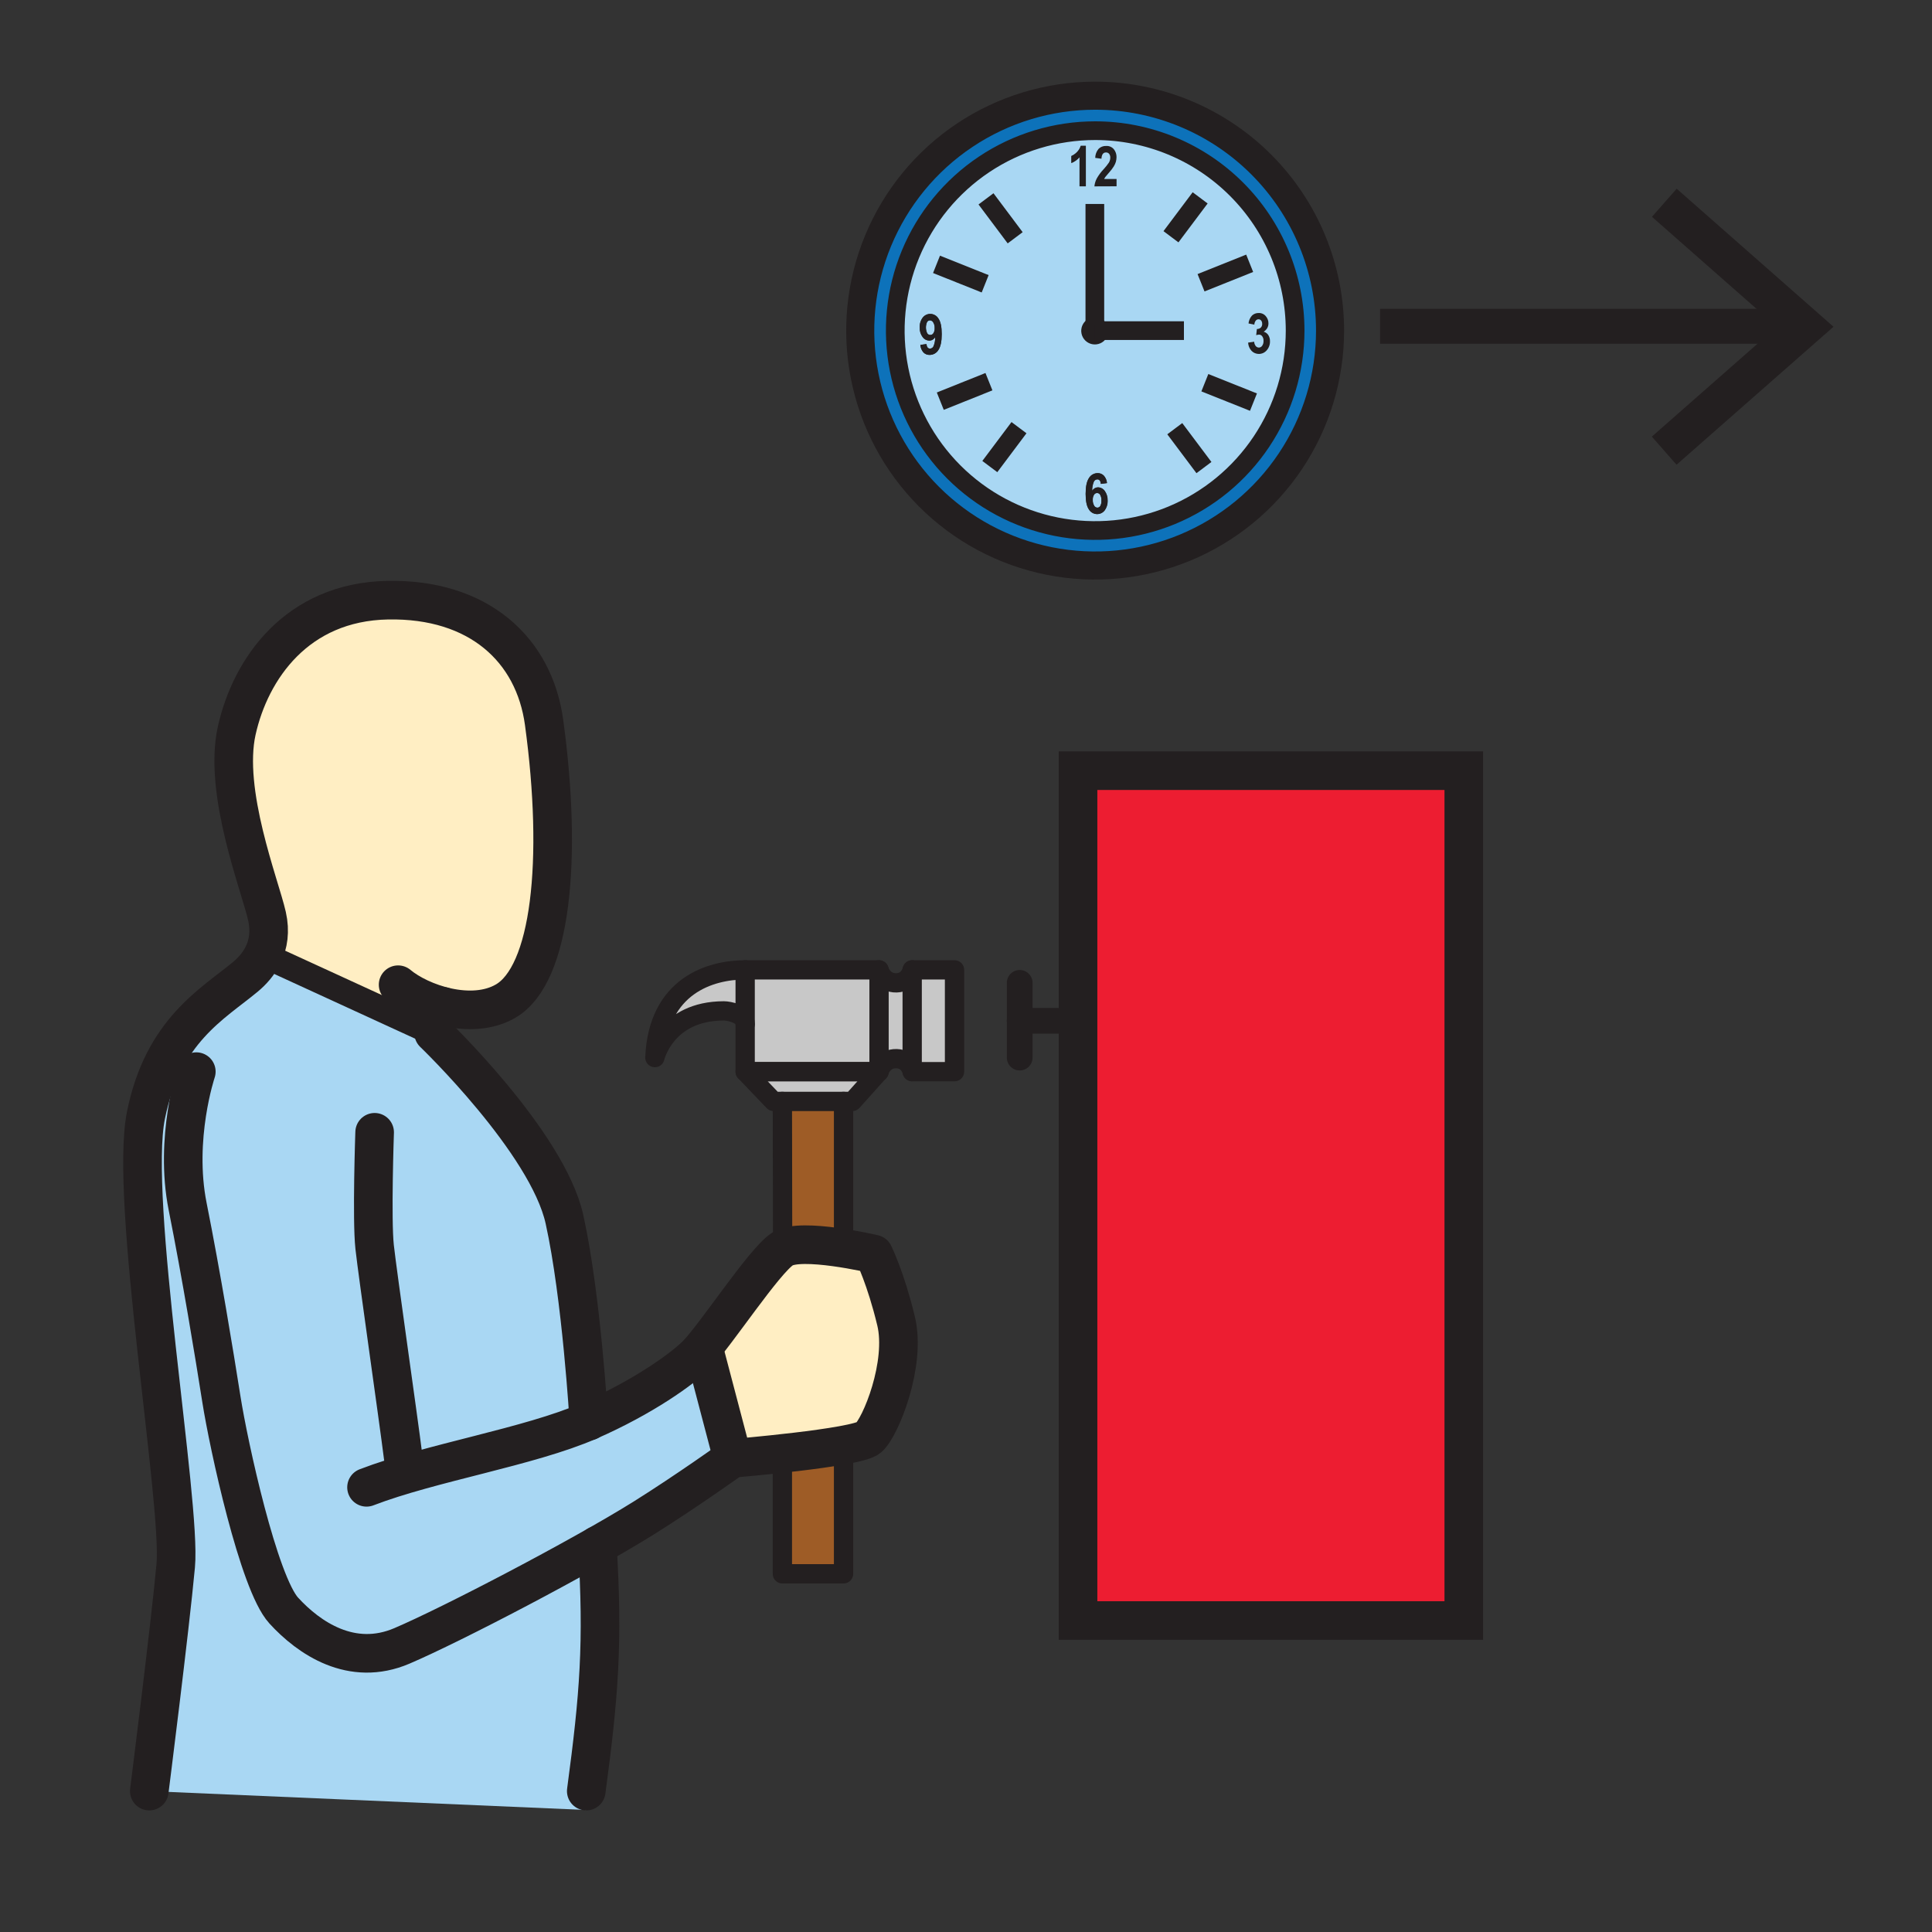
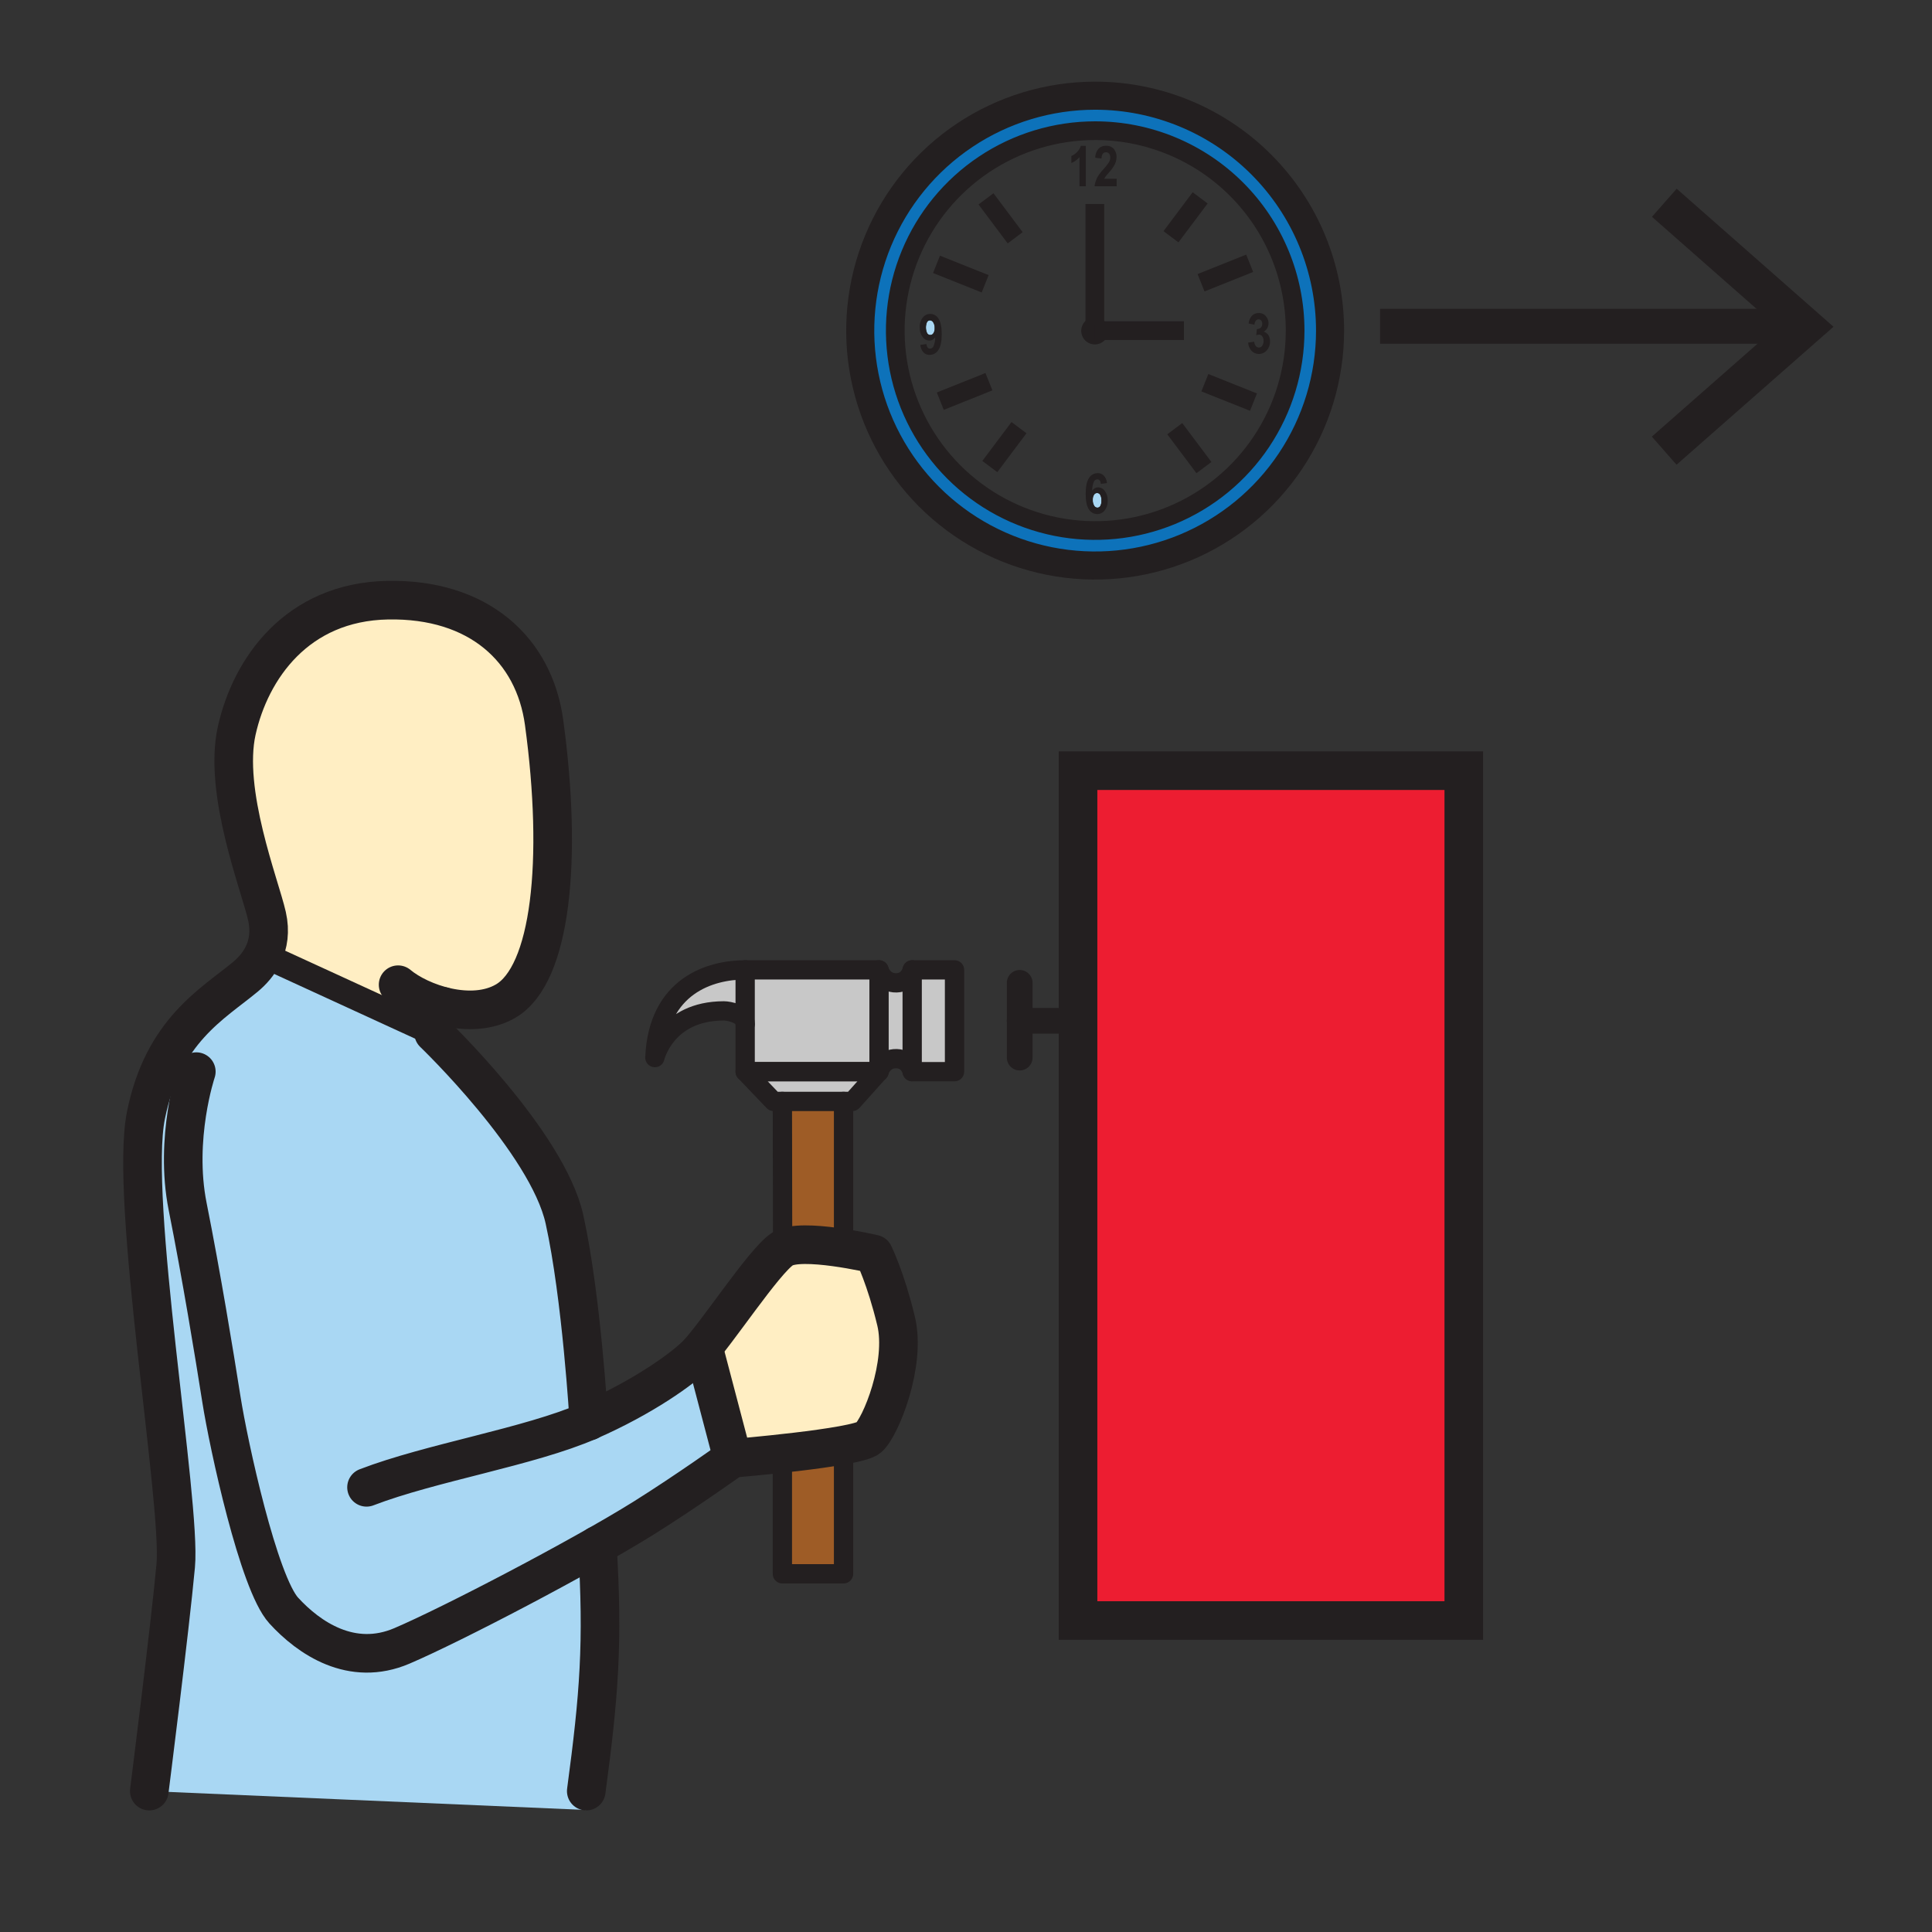
<svg xmlns="http://www.w3.org/2000/svg" width="1024" height="1024" viewBox="0 0 1024 1024" fill="none">
  <rect x="0" y="0" width="1024" height="1024" fill="#333333" stroke="none" />
  <g id="verb/i_will_do">
    <g id="make">
      <path id="Vector" d="M414.674 583.774H447.102V834.154H414.806L414.674 583.774Z" fill="#9E5C26" />
      <path id="Vector_2" d="M347.085 556.319C347.085 556.319 348 514.053 394.962 514.053H464.141C464.141 514.053 470.764 520.929 475.195 520.929C479.626 520.929 483.516 514.053 483.516 514.053H505.949V567.987H483.504C483.504 567.987 481.818 561.112 475.219 561.112C468.62 561.112 465.923 567.987 465.923 567.987L452.448 585.363H408.364L392 569.071V538.257C362.703 530.827 347.085 556.319 347.085 556.319Z" fill="#C8C8C8" />
      <path id="Vector_3" d="M205.429 318.102C235.4 318.102 281.652 333.382 286.673 374.287C291.694 415.192 299.196 472.546 283.964 508.779C268.731 545.012 229.837 533.368 229.837 533.368L224.455 560.57L133.89 514.053C133.89 514.053 144.294 499.724 142.09 489.79C139.887 479.855 119.043 425.464 124.775 390.363C130.507 355.262 154.77 318.077 205.429 318.102Z" fill="#FFEEC3" />
      <path id="Vector_4" d="M79.124 949.318C79.124 949.318 95.128 845.689 93.225 819.065C91.323 792.441 70.756 620.139 79.124 582.557C87.493 544.976 139.404 506.009 139.404 506.009L229.836 547.516C229.836 547.516 291.031 608.495 297.365 639.694C303.699 670.894 309.106 722.781 313.236 778.762C317.366 834.743 310.731 959.325 310.731 959.325L79.124 949.318Z" fill="#A9D7F3" />
      <path id="Vector_5" d="M388.303 772.91C388.303 772.91 222.07 868.351 205.753 874.805C189.437 881.26 153.553 872.397 143.776 842.414C129.94 799.979 194.29 788.227 194.29 788.227C194.29 788.227 242.974 773.151 302.953 757.376C335.248 742.927 364.894 721.854 374.323 712.04L388.303 772.91Z" fill="#A9D7F3" />
      <path id="Vector_6" d="M411.194 665.018H464.948C464.948 665.018 476.989 692.28 475.4 711.823C473.81 731.367 460.444 761.988 460.444 761.988L388.316 775.993L374.323 712.173L411.194 665.018Z" fill="#FFEEC3" />
      <path id="Vector_7" d="M775.836 408.473H571.383V858.911H775.836V408.473Z" fill="#ED1D31" stroke="#231F20" stroke-width="20.459" stroke-miterlimit="10" />
      <path id="Vector_8" d="M447.103 661.972V583.774" stroke="#231F20" stroke-width="10.223" stroke-linecap="round" stroke-linejoin="round" />
      <path id="Vector_9" d="M414.674 770.333V834.154H447.102V765.89" stroke="#231F20" stroke-width="10.223" stroke-linecap="round" stroke-linejoin="round" />
      <path id="Vector_10" d="M414.674 583.774L414.806 661.972" stroke="#231F20" stroke-width="10.223" stroke-linecap="round" stroke-linejoin="round" />
      <path id="Vector_11" d="M465.911 514.053H394.95V568.011H465.911V514.053Z" stroke="#231F20" stroke-width="10.223" stroke-linecap="round" stroke-linejoin="round" />
      <path id="Vector_12" d="M394.963 514.053C376.66 514.053 348.735 522.254 347.098 560.546C347.098 560.546 352.781 535.788 383.692 535.788C386.04 535.788 394.963 537.281 394.963 542.736" stroke="#231F20" stroke-width="10.223" stroke-linecap="round" stroke-linejoin="round" />
      <path id="Vector_13" d="M505.913 514.053H483.479V568.011H505.913V514.053Z" stroke="#231F20" stroke-width="10.223" stroke-linecap="round" stroke-linejoin="round" />
      <path id="Vector_14" d="M465.899 514.053C465.899 514.053 467.826 521.134 475.208 520.929C482.059 520.724 483.48 514.053 483.48 514.053" stroke="#231F20" stroke-width="10.223" stroke-linecap="round" stroke-linejoin="round" />
      <path id="Vector_15" d="M465.899 567.987C465.899 567.987 467.826 560.907 475.208 561.112C482.059 561.304 483.48 567.987 483.48 567.987" stroke="#231F20" stroke-width="10.223" stroke-linecap="round" stroke-linejoin="round" />
      <path id="Vector_16" d="M410.026 583.774L394.95 568H465.899L451.762 583.774H410.026Z" stroke="#231F20" stroke-width="10.223" stroke-linecap="round" stroke-linejoin="round" />
      <path id="Vector_17" d="M104.051 567.987C104.051 567.987 92.214 603.149 99.463 639.514C106.712 675.879 113.528 717.387 117.345 741.65C121.162 765.914 137.057 839.054 150.399 853.636C163.741 868.219 186.379 883.74 213.015 872.361C239.651 860.982 307.998 825.303 341.378 804.459C363.979 790.298 388.255 772.934 388.255 772.934C388.255 772.934 454.038 767.479 460.384 762.013C466.73 756.546 480.397 722.914 474.942 700.191C469.487 677.469 463.117 664.693 463.117 664.693C463.117 664.693 424.585 655.614 414.759 661.971C404.933 668.329 379.489 707.44 369.458 717.748C362.053 725.346 340.715 740.627 312.032 753.15C280.568 766.865 228.356 775.186 194.266 788.311" stroke="#231F20" stroke-width="20.459" stroke-linecap="round" stroke-linejoin="round" />
-       <path id="Vector_18" d="M198.565 600.138C198.565 600.138 196.964 646.366 198.565 660.96C200.167 675.554 210.992 750.718 213.726 772.537" stroke="#231F20" stroke-width="20.459" stroke-linecap="round" stroke-linejoin="round" />
      <path id="Vector_19" d="M234.557 533.344L229.837 547.541C229.837 547.541 290.117 605.341 299.184 646.282C308.251 687.223 312.105 753.223 312.105 753.223" stroke="#231F20" stroke-width="20.459" stroke-linecap="round" stroke-linejoin="round" />
      <path id="Vector_20" d="M79.125 949.319C79.125 949.319 90.047 863.198 93.129 829.891C96.212 796.584 68.263 635.902 77.367 591.035C86.47 546.168 112.745 532.128 130.121 517.69C136.671 512.235 145.185 501.928 141.5 485.563C137.815 469.199 118.2 419.889 125.473 387.22C132.746 354.551 157.299 319.005 205.489 318.102C253.679 317.198 283.096 344.244 288.383 382.921C298.341 455.929 292.079 516.727 267.912 530.659C249.922 541.063 222.913 531.863 211.004 521.917" stroke="#231F20" stroke-width="20.459" stroke-linecap="round" stroke-linejoin="round" />
      <path id="Vector_21" d="M310.731 949.319C317.547 898.431 319.763 870.892 316.608 819.065" stroke="#231F20" stroke-width="20.459" stroke-linecap="round" stroke-linejoin="round" />
      <path id="Vector_22" d="M139.429 506.009L229.837 547.516" stroke="#231F20" stroke-width="13.639" stroke-linecap="round" stroke-linejoin="round" />
      <path id="Vector_23" d="M372.818 714.015L388.304 772.91" stroke="#231F20" stroke-width="20.459" stroke-miterlimit="10" />
      <path id="Vector_24" d="M775.836 408.473H571.383V858.911H775.836V408.473Z" stroke="#231F20" stroke-width="13.639" stroke-linecap="round" stroke-linejoin="round" />
      <path id="Vector_25" d="M540.46 520.929V560.546" stroke="#231F20" stroke-width="13.639" stroke-linecap="round" stroke-linejoin="round" />
      <path id="Vector_26" d="M571.383 541.039H540.46" stroke="#231F20" stroke-width="13.639" stroke-linecap="round" stroke-linejoin="round" />
    </g>
    <path id="Vector_27" d="M580.462 50.719C605.09 50.719 629.166 58.023 649.644 71.706C670.121 85.389 686.082 104.837 695.506 127.591C704.93 150.345 707.396 175.383 702.59 199.538C697.784 223.693 685.923 245.881 668.508 263.295C651.092 280.709 628.903 292.568 604.747 297.371C580.592 302.174 555.554 299.707 532.801 290.28C510.048 280.854 490.601 264.891 476.92 244.412C463.239 223.933 455.938 199.857 455.94 175.229C455.94 158.877 459.161 142.685 465.419 127.578C471.677 112.471 480.85 98.745 492.413 87.183C503.976 75.621 517.703 66.45 532.81 60.194C547.918 53.937 564.11 50.718 580.462 50.719ZM686.427 175.229C686.427 154.271 680.213 133.783 668.569 116.357C656.925 98.931 640.376 85.35 621.013 77.329C601.65 69.309 580.344 67.211 559.789 71.299C539.234 75.388 520.353 85.48 505.533 100.3C490.713 115.119 480.621 134.001 476.533 154.556C472.444 175.111 474.542 196.417 482.563 215.78C490.583 235.143 504.165 251.692 521.591 263.336C539.017 274.979 559.504 281.194 580.462 281.194C594.378 281.196 608.159 278.456 621.017 273.132C633.875 267.807 645.558 260.002 655.399 250.162C665.24 240.322 673.046 228.64 678.372 215.783C683.698 202.926 686.439 189.145 686.439 175.229H686.427Z" fill="#0D72BA" />
    <path id="Vector_28" d="M672.339 171.363C672.354 172.239 672.138 173.102 671.713 173.868C671.243 174.66 670.596 175.332 669.822 175.831C670.809 176.09 671.666 176.703 672.23 177.553C672.867 178.546 673.186 179.709 673.146 180.888C673.206 182.659 672.58 184.384 671.4 185.705C670.891 186.303 670.257 186.783 669.544 187.111C668.831 187.44 668.055 187.609 667.269 187.607C666.545 187.619 665.826 187.482 665.157 187.205C664.488 186.927 663.883 186.515 663.38 185.994C662.269 184.79 661.617 183.234 661.538 181.599L664.765 181.117C664.792 181.952 665.083 182.757 665.595 183.417C665.801 183.678 666.065 183.886 666.367 184.024C666.669 184.163 666.999 184.228 667.33 184.213C667.662 184.199 667.985 184.107 668.274 183.943C668.563 183.779 668.809 183.55 668.991 183.272C669.515 182.505 669.769 181.586 669.714 180.659C669.761 179.801 669.514 178.951 669.015 178.251C668.831 177.983 668.584 177.764 668.297 177.611C668.01 177.458 667.691 177.376 667.366 177.372C666.84 177.394 666.32 177.496 665.824 177.673L666.198 174.362C666.57 174.387 666.944 174.339 667.297 174.219C667.651 174.099 667.977 173.91 668.257 173.663C668.515 173.391 668.714 173.069 668.843 172.717C668.971 172.365 669.026 171.99 669.003 171.616C669.043 170.995 668.85 170.381 668.461 169.894C668.294 169.69 668.082 169.527 667.842 169.416C667.602 169.305 667.341 169.251 667.077 169.256C666.795 169.259 666.518 169.325 666.265 169.45C666.013 169.575 665.792 169.756 665.62 169.978C665.156 170.589 664.899 171.331 664.885 172.098L661.778 171.46C661.924 169.883 662.584 168.398 663.657 167.233C664.609 166.347 665.873 165.875 667.173 165.92C667.894 165.889 668.612 166.026 669.27 166.321C669.929 166.615 670.51 167.06 670.966 167.618C671.872 168.659 672.369 169.995 672.363 171.375L672.339 171.363ZM580.293 168.124C582.193 168.124 584.016 168.872 585.368 170.206C586.72 171.54 587.493 173.353 587.518 175.253V175.337C587.518 176.766 587.094 178.163 586.301 179.351C585.507 180.539 584.378 181.465 583.058 182.012C581.738 182.559 580.285 182.702 578.884 182.423C577.482 182.144 576.195 181.456 575.184 180.446C574.174 179.435 573.486 178.148 573.207 176.746C572.928 175.345 573.071 173.892 573.618 172.572C574.165 171.252 575.091 170.124 576.279 169.33C577.467 168.536 578.864 168.112 580.293 168.112V168.124ZM581.245 94.586C582.282 92.744 583.544 91.037 585.002 89.505C585.987 88.442 586.893 87.306 587.711 86.109C588.19 85.33 588.448 84.435 588.457 83.52C588.515 82.767 588.297 82.018 587.843 81.413C587.639 81.181 587.387 80.998 587.104 80.875C586.821 80.752 586.514 80.693 586.206 80.703C584.725 80.703 583.93 81.81 583.797 84.026L580.474 83.581C580.503 81.815 581.141 80.113 582.28 78.764C582.807 78.251 583.434 77.851 584.122 77.59C584.809 77.329 585.543 77.212 586.278 77.247C587.06 77.195 587.842 77.331 588.561 77.643C589.279 77.955 589.913 78.434 590.408 79.041C591.325 80.207 591.814 81.652 591.793 83.135C591.793 83.99 591.675 84.841 591.444 85.664C591.181 86.509 590.813 87.319 590.348 88.072C589.643 89.199 588.837 90.259 587.94 91.239C586.868 92.443 586.194 93.238 585.905 93.647C585.642 93.999 585.413 94.374 585.218 94.767H591.853V98.741H580.137C580.277 97.312 580.685 95.923 581.341 94.647L581.245 94.586Z" fill="#231F20" />
    <path id="Vector_29" d="M583.099 262.265C583.618 263.188 583.852 264.243 583.774 265.299C583.853 266.306 583.64 267.313 583.159 268.201C582.999 268.467 582.773 268.688 582.503 268.841C582.233 268.995 581.929 269.078 581.618 269.08C581.267 269.06 580.927 268.953 580.629 268.768C580.33 268.583 580.082 268.326 579.908 268.021C579.364 267.08 579.116 265.997 579.198 264.914C579.134 263.959 579.37 263.007 579.872 262.192C580.039 261.908 580.277 261.671 580.563 261.507C580.85 261.343 581.174 261.257 581.504 261.257C581.834 261.257 582.158 261.343 582.444 261.507C582.73 261.671 582.969 261.908 583.135 262.192L583.099 262.265Z" fill="#A9D7F3" />
-     <path id="Vector_30" d="M668.979 171.604C669.001 171.978 668.947 172.353 668.818 172.705C668.69 173.058 668.49 173.38 668.232 173.651C667.952 173.898 667.626 174.087 667.273 174.207C666.919 174.327 666.546 174.376 666.173 174.35L665.8 177.661C666.296 177.484 666.815 177.382 667.341 177.36C667.666 177.364 667.986 177.446 668.273 177.599C668.56 177.752 668.806 177.972 668.991 178.239C669.49 178.94 669.736 179.789 669.689 180.648C669.745 181.575 669.491 182.494 668.967 183.261C668.784 183.538 668.539 183.768 668.25 183.931C667.961 184.095 667.638 184.188 667.306 184.202C666.974 184.216 666.644 184.151 666.343 184.012C666.041 183.874 665.777 183.666 665.571 183.405C665.059 182.745 664.768 181.94 664.74 181.105L661.513 181.587C661.593 183.222 662.245 184.778 663.356 185.982C663.859 186.503 664.464 186.915 665.133 187.193C665.802 187.47 666.521 187.607 667.245 187.595C668.03 187.597 668.807 187.428 669.52 187.1C670.233 186.771 670.866 186.291 671.375 185.693C672.556 184.372 673.181 182.647 673.121 180.876C673.161 179.697 672.842 178.534 672.206 177.541C671.641 176.691 670.784 176.079 669.798 175.819C670.571 175.32 671.218 174.648 671.688 173.856C672.113 173.091 672.329 172.227 672.314 171.351C672.321 169.971 671.824 168.636 670.918 167.594C670.461 167.036 669.88 166.591 669.222 166.297C668.563 166.002 667.845 165.865 667.125 165.897C665.825 165.852 664.561 166.324 663.608 167.209C662.536 168.374 661.876 169.859 661.73 171.436L664.837 172.074C664.85 171.307 665.108 170.565 665.571 169.955C665.744 169.732 665.965 169.551 666.217 169.426C666.469 169.301 666.747 169.235 667.028 169.232C667.292 169.227 667.554 169.282 667.794 169.392C668.034 169.503 668.245 169.666 668.413 169.87C668.801 170.357 668.994 170.971 668.955 171.592L668.979 171.604ZM495.677 178.757C495.709 180.409 495.397 182.049 494.762 183.574C494.598 183.924 494.34 184.221 494.017 184.434C493.694 184.647 493.318 184.765 492.932 184.778C491.824 184.778 491.198 183.983 491.041 182.369L487.802 182.815C487.904 184.291 488.483 185.694 489.452 186.813C489.877 187.243 490.386 187.58 490.947 187.804C491.509 188.028 492.111 188.133 492.715 188.113C493.641 188.117 494.552 187.884 495.362 187.435C496.171 186.986 496.852 186.336 497.339 185.548C498.535 183.839 499.133 181.029 499.133 177.119C499.133 173.21 498.559 170.464 497.411 168.883C496.962 168.129 496.326 167.503 495.564 167.067C494.803 166.63 493.942 166.397 493.064 166.39C492.296 166.387 491.537 166.56 490.846 166.896C490.155 167.232 489.55 167.722 489.078 168.329C487.933 169.844 487.365 171.719 487.477 173.615C487.383 175.42 487.924 177.201 489.006 178.649C489.402 179.219 489.927 179.688 490.537 180.019C491.148 180.349 491.828 180.532 492.522 180.551C493.134 180.561 493.736 180.407 494.268 180.106C494.828 179.765 495.308 179.31 495.677 178.769V178.757ZM580.293 168.124C578.864 168.124 577.467 168.548 576.279 169.342C575.091 170.136 574.165 171.264 573.618 172.584C573.071 173.905 572.928 175.357 573.207 176.759C573.486 178.16 574.174 179.448 575.184 180.458C576.195 181.468 577.482 182.157 578.884 182.435C580.285 182.714 581.738 182.571 583.058 182.024C584.378 181.477 585.506 180.551 586.3 179.363C587.094 178.175 587.518 176.778 587.518 175.349V175.265C587.493 173.366 586.72 171.552 585.368 170.218C584.016 168.884 582.193 168.136 580.293 168.136V168.124ZM578.872 260.098C578.835 258.447 579.142 256.806 579.775 255.281C579.938 254.934 580.192 254.639 580.51 254.427C580.829 254.214 581.199 254.093 581.581 254.077C582.701 254.077 583.327 254.872 583.484 256.485L586.723 256.052C586.618 254.574 586.02 253.175 585.025 252.078C584.602 251.648 584.095 251.31 583.536 251.084C582.977 250.859 582.377 250.75 581.774 250.765C580.853 250.769 579.948 251.007 579.146 251.458C578.343 251.909 577.668 252.558 577.186 253.342C575.99 255.052 575.392 257.862 575.392 261.771C575.392 265.601 575.97 268.358 577.114 270.008C577.564 270.758 578.198 271.38 578.957 271.814C579.717 272.249 580.574 272.481 581.449 272.488C582.218 272.498 582.978 272.331 583.672 271.998C584.365 271.666 584.973 271.179 585.447 270.574C586.476 269.049 587.033 267.254 587.048 265.415C587.063 263.575 586.536 261.771 585.531 260.23C585.124 259.647 584.584 259.169 583.956 258.837C583.328 258.504 582.63 258.325 581.919 258.315C581.325 258.311 580.742 258.47 580.233 258.773C579.672 259.107 579.194 259.564 578.836 260.11L578.872 260.098ZM580.462 69.239C601.42 69.239 621.907 75.454 639.333 87.098C656.759 98.741 670.341 115.291 678.361 134.654C686.381 154.016 688.48 175.322 684.391 195.878C680.302 216.433 670.21 235.314 655.391 250.134C640.571 264.953 621.69 275.045 601.134 279.134C580.579 283.223 559.273 281.124 539.91 273.104C520.548 265.084 503.998 251.502 492.355 234.076C480.711 216.65 474.496 196.163 474.496 175.205C474.496 147.101 485.66 120.148 505.533 100.276C525.405 80.403 552.358 69.239 580.462 69.239ZM591.805 98.741V94.876H585.218C585.412 94.482 585.642 94.108 585.904 93.756C586.193 93.358 586.868 92.552 587.939 91.347C588.837 90.367 589.643 89.307 590.348 88.181C590.813 87.427 591.181 86.618 591.443 85.772C591.675 84.949 591.792 84.099 591.793 83.244C591.813 81.761 591.325 80.315 590.408 79.149C589.912 78.543 589.279 78.063 588.56 77.751C587.842 77.439 587.059 77.303 586.278 77.355C585.543 77.321 584.809 77.438 584.121 77.699C583.434 77.96 582.807 78.359 582.28 78.873C581.14 80.222 580.502 81.923 580.474 83.689L583.797 84.135C583.918 81.919 584.712 80.811 586.205 80.811C586.514 80.802 586.821 80.86 587.104 80.983C587.387 81.106 587.639 81.29 587.843 81.522C588.296 82.126 588.515 82.875 588.457 83.629C588.448 84.544 588.19 85.439 587.711 86.218C586.893 87.415 585.987 88.55 585.001 89.614C583.544 91.146 582.282 92.853 581.244 94.695C580.589 95.972 580.18 97.361 580.04 98.789L591.805 98.741ZM575.513 98.741V77.307H572.803C572.429 78.589 571.728 79.751 570.768 80.679C569.944 81.533 568.963 82.22 567.878 82.702V86.41C569.542 85.727 571.022 84.662 572.201 83.304V98.741H575.513Z" fill="#A9D7F3" />
    <path id="Vector_31" d="M577.187 253.33C577.67 252.547 578.344 251.9 579.147 251.451C579.95 251.002 580.855 250.766 581.775 250.765C582.377 250.749 582.976 250.855 583.535 251.079C584.094 251.303 584.602 251.638 585.026 252.066C586.021 253.163 586.619 254.562 586.724 256.04L583.485 256.473C583.328 254.896 582.702 254.065 581.582 254.065C581.2 254.08 580.828 254.201 580.51 254.413C580.191 254.625 579.937 254.922 579.776 255.269C579.143 256.794 578.835 258.435 578.873 260.086C579.231 259.54 579.709 259.083 580.27 258.749C580.779 258.445 581.362 258.287 581.955 258.291C582.666 258.301 583.365 258.48 583.993 258.812C584.621 259.145 585.161 259.623 585.568 260.206C586.643 261.67 587.179 263.461 587.085 265.275C587.199 267.172 586.631 269.047 585.484 270.562C585.008 271.165 584.4 271.651 583.707 271.983C583.014 272.315 582.254 272.483 581.486 272.476C580.61 272.466 579.752 272.232 578.993 271.796C578.234 271.359 577.6 270.735 577.151 269.984C576.007 268.334 575.429 265.576 575.429 261.747C575.429 257.918 576.031 255.04 577.223 253.318L577.187 253.33ZM579.908 268.021C580.082 268.326 580.33 268.583 580.629 268.768C580.927 268.953 581.268 269.061 581.618 269.081C581.929 269.078 582.234 268.996 582.503 268.842C582.773 268.688 582.999 268.468 583.16 268.202C583.64 267.314 583.854 266.306 583.774 265.3C583.852 264.244 583.618 263.188 583.099 262.265C582.933 261.98 582.694 261.744 582.408 261.58C582.122 261.416 581.798 261.329 581.468 261.329C581.138 261.329 580.814 261.416 580.527 261.58C580.241 261.744 580.003 261.98 579.836 262.265C579.361 263.063 579.138 263.987 579.198 264.914C579.132 265.993 579.392 267.067 579.945 267.997L579.908 268.021ZM575.513 77.307V98.741H572.166V83.292C570.987 84.65 569.506 85.715 567.843 86.398V82.69C568.939 82.216 569.933 81.533 570.769 80.679C571.74 79.758 572.454 78.6 572.84 77.319L575.513 77.307Z" fill="#231F20" />
    <path id="Vector_32" d="M495.389 173.904C495.456 174.863 495.22 175.82 494.714 176.638C494.544 176.922 494.304 177.157 494.016 177.321C493.727 177.484 493.402 177.57 493.071 177.57C492.739 177.57 492.414 177.484 492.126 177.321C491.838 177.157 491.597 176.922 491.427 176.638C490.995 175.707 490.767 174.695 490.756 173.67C490.746 172.644 490.954 171.628 491.367 170.689C491.532 170.424 491.76 170.205 492.032 170.052C492.303 169.898 492.608 169.815 492.92 169.81C493.271 169.834 493.612 169.944 493.91 170.131C494.208 170.318 494.456 170.576 494.63 170.882C495.191 171.799 495.456 172.867 495.389 173.94V173.904Z" fill="#A9D7F3" />
    <path id="Vector_33" d="M494.715 176.638C495.22 175.82 495.456 174.864 495.389 173.904C495.456 172.831 495.191 171.763 494.63 170.846C494.456 170.54 494.209 170.282 493.91 170.095C493.612 169.908 493.272 169.797 492.921 169.774C492.609 169.779 492.303 169.862 492.032 170.016C491.761 170.169 491.532 170.388 491.367 170.653C490.954 171.592 490.746 172.608 490.757 173.634C490.767 174.659 490.996 175.671 491.427 176.602C491.597 176.886 491.838 177.121 492.126 177.285C492.414 177.448 492.74 177.534 493.071 177.534C493.402 177.534 493.728 177.448 494.016 177.285C494.304 177.121 494.545 176.886 494.715 176.602V176.638ZM497.412 168.871C498.56 170.533 499.134 173.278 499.134 177.107C499.134 180.937 498.536 183.746 497.34 185.536C496.853 186.324 496.172 186.974 495.363 187.423C494.553 187.872 493.642 188.105 492.716 188.101C492.112 188.121 491.51 188.016 490.948 187.792C490.387 187.568 489.877 187.231 489.453 186.801C488.484 185.682 487.905 184.279 487.803 182.803L491.042 182.357C491.199 183.935 491.825 184.766 492.933 184.766C493.319 184.753 493.695 184.634 494.018 184.422C494.341 184.209 494.599 183.912 494.763 183.562C495.398 182.037 495.71 180.397 495.678 178.745C495.309 179.286 494.829 179.741 494.269 180.082C493.737 180.383 493.135 180.537 492.523 180.527C491.829 180.508 491.149 180.325 490.538 179.995C489.928 179.664 489.403 179.195 489.007 178.625C487.925 177.177 487.383 175.396 487.478 173.591C487.366 171.695 487.934 169.82 489.079 168.305C489.551 167.698 490.156 167.208 490.847 166.872C491.538 166.536 492.297 166.363 493.065 166.366C493.943 166.373 494.804 166.606 495.565 167.043C496.327 167.479 496.963 168.105 497.412 168.859V168.871Z" fill="#231F20" />
    <path id="Vector_34" d="M686.44 175.229C686.44 196.187 680.225 216.674 668.581 234.1C656.938 251.526 640.388 265.108 621.026 273.128C601.663 281.148 580.357 283.247 559.802 279.158C539.246 275.069 520.365 264.977 505.545 250.158C490.726 235.338 480.634 216.457 476.545 195.901C472.456 175.346 474.555 154.04 482.575 134.677C490.595 115.315 504.177 98.765 521.603 87.122C539.029 75.478 559.516 69.263 580.474 69.263C608.578 69.263 635.531 80.427 655.403 100.3C675.276 120.172 686.44 147.125 686.44 175.229Z" stroke="#231F20" stroke-width="9.911" />
    <path id="Vector_35" d="M704.959 175.229C704.959 199.855 697.657 223.928 683.975 244.404C670.293 264.879 650.847 280.838 628.095 290.262C605.343 299.685 580.308 302.15 556.155 297.345C532.002 292.54 509.817 280.68 492.404 263.266C474.992 245.852 463.134 223.665 458.331 199.512C453.529 175.359 455.996 150.324 465.422 127.573C474.847 104.822 490.808 85.377 511.285 71.697C531.762 58.017 555.836 50.717 580.462 50.719C613.482 50.722 645.148 63.842 668.496 87.192C691.843 110.541 704.959 142.209 704.959 175.229V175.229Z" stroke="#231F20" stroke-width="14.878" />
    <path id="Vector_36" d="M627.508 175.252H580.053M496.376 140.103L522.157 150.411L496.376 140.103ZM522.602 105.399L538.064 126.027L522.602 105.399ZM662.356 139.549L636.576 149.869L662.356 139.549ZM636.106 104.87L620.633 125.485L636.106 104.87ZM498.375 212.629L524.156 202.298L498.375 212.629ZM524.625 247.285L540.087 226.67L524.625 247.285ZM664.367 213.135L638.599 202.84L664.367 213.135ZM638.117 247.827L622.656 227.212L638.117 247.827ZM580.293 108.109V172.085V108.109Z" stroke="#231F20" stroke-width="9.911" />
    <path id="Vector_37" d="M731.463 172.929H955.303" stroke="#231F20" stroke-width="18.522" />
    <path id="Vector_38" d="M882.127 107.471L956.784 173.181L882.055 238.868" stroke="#231F20" stroke-width="19.833" />
  </g>
</svg>